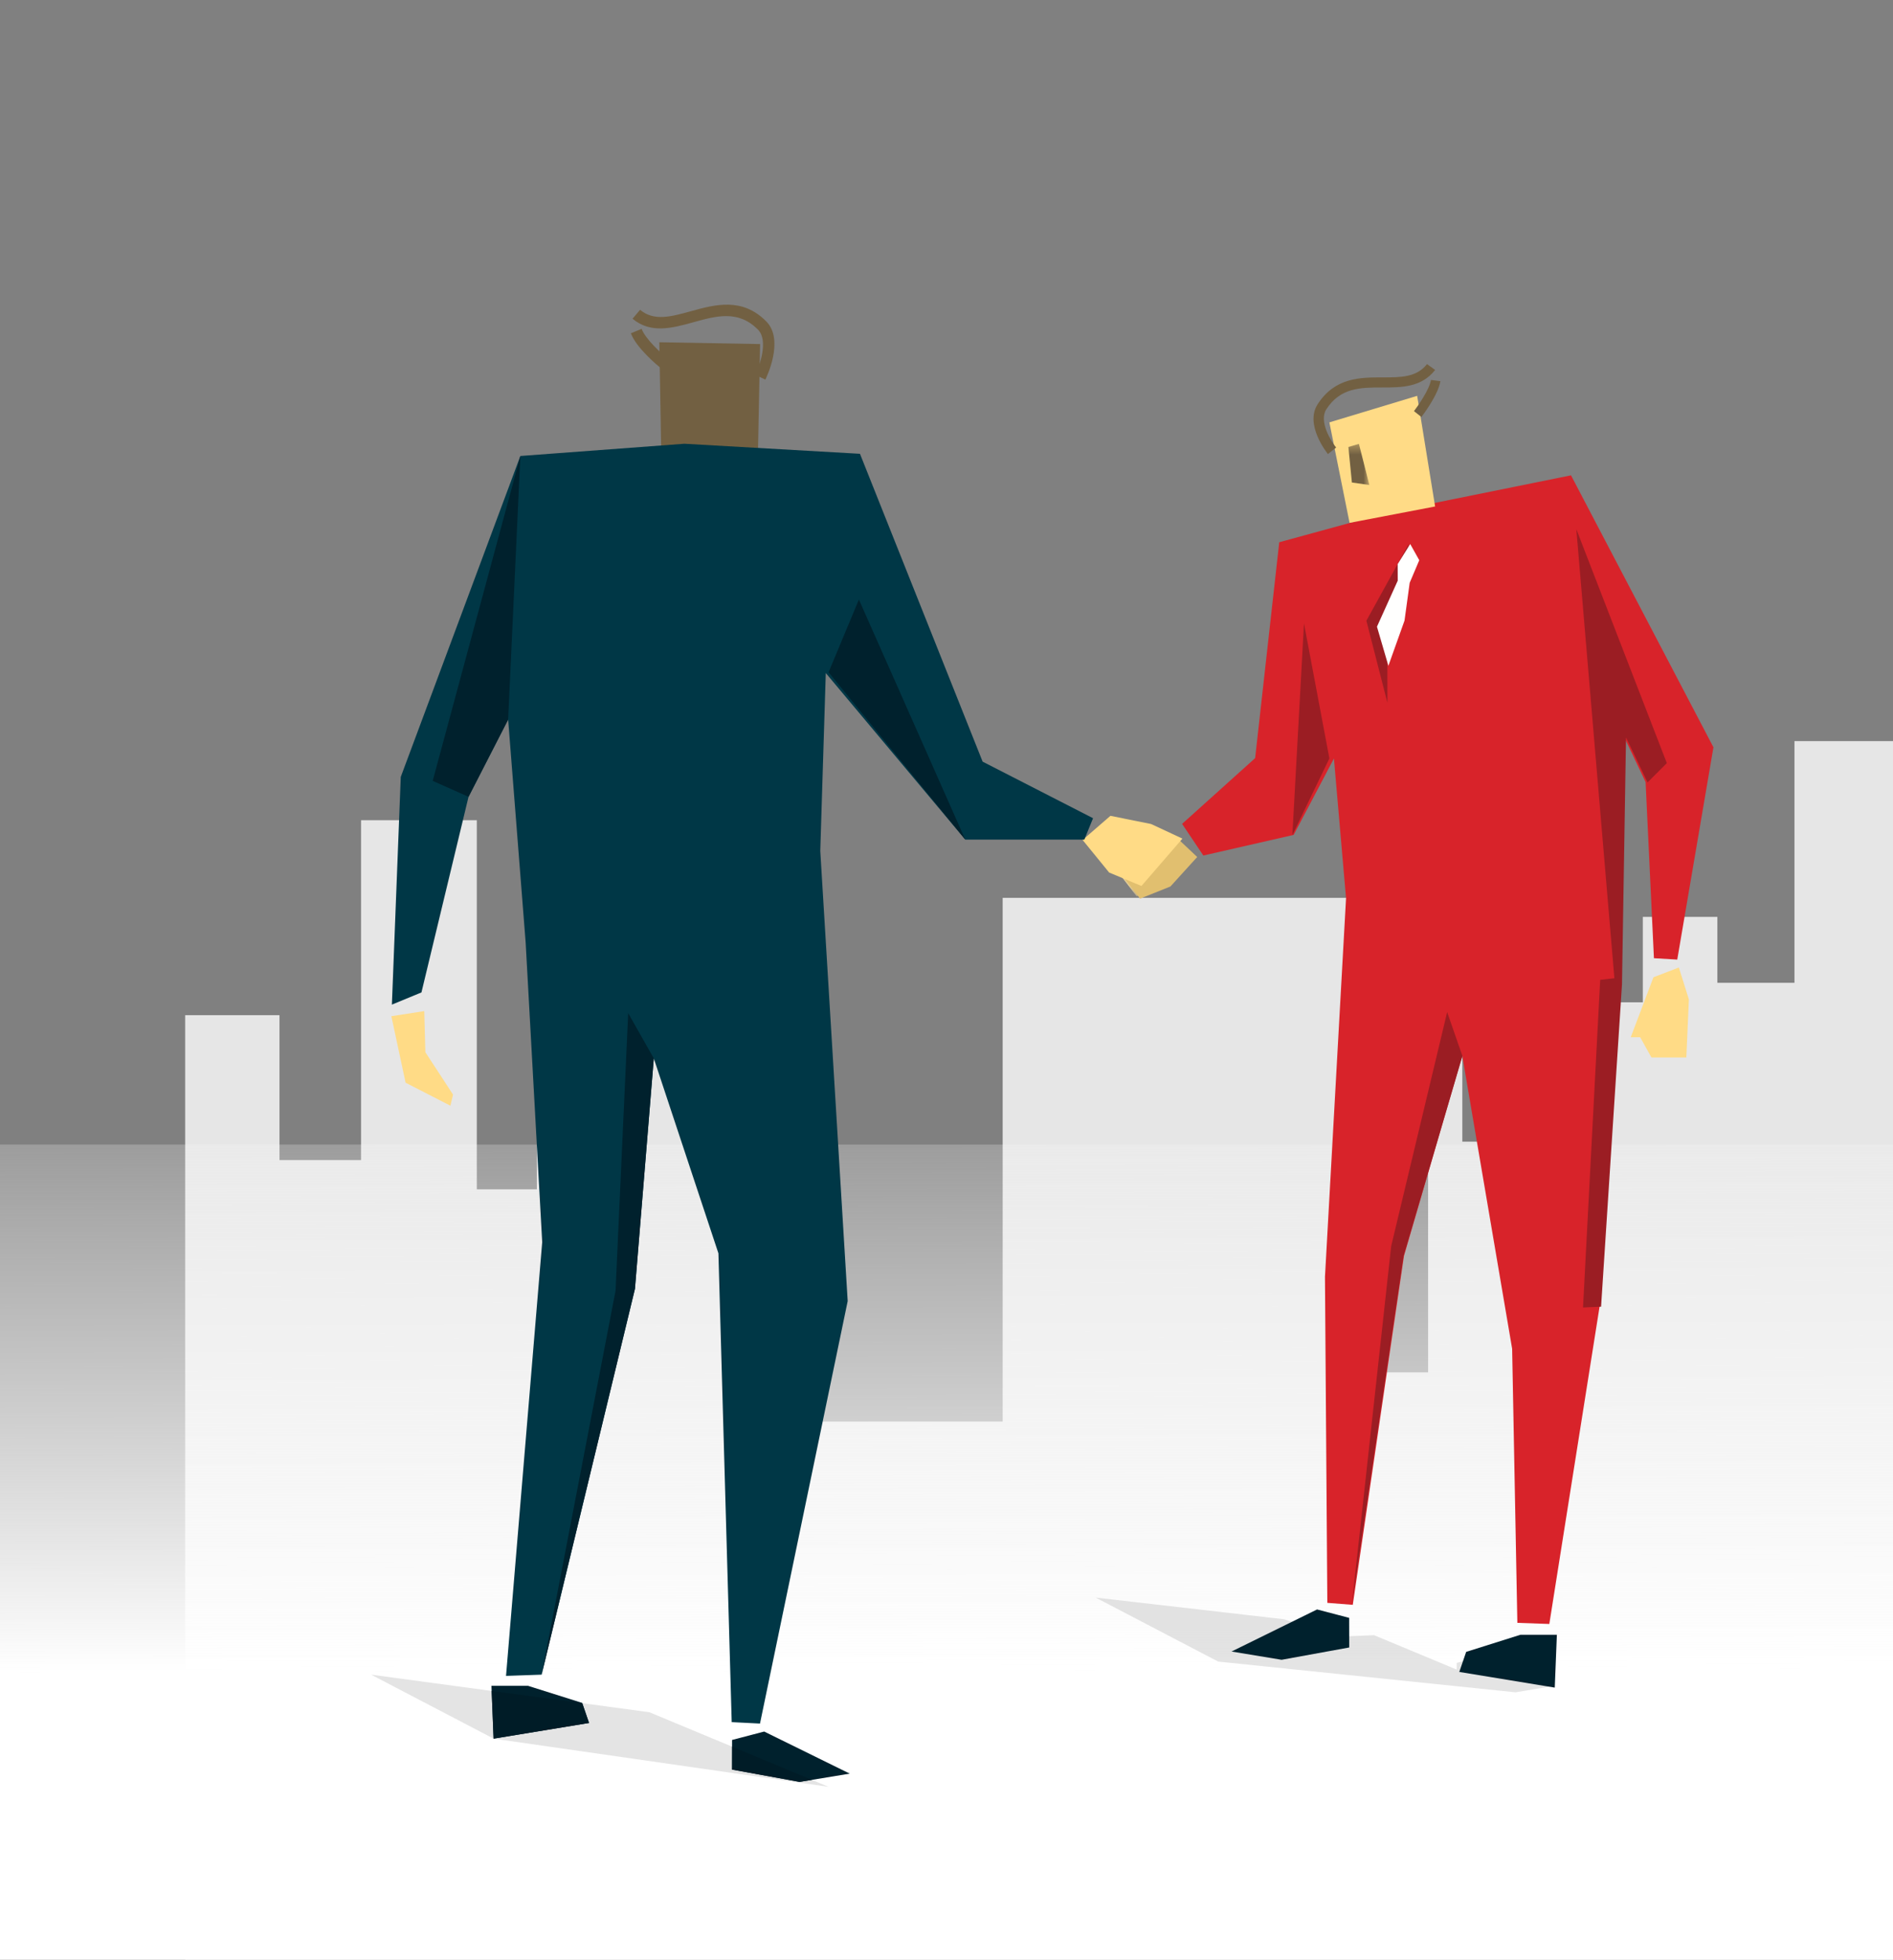
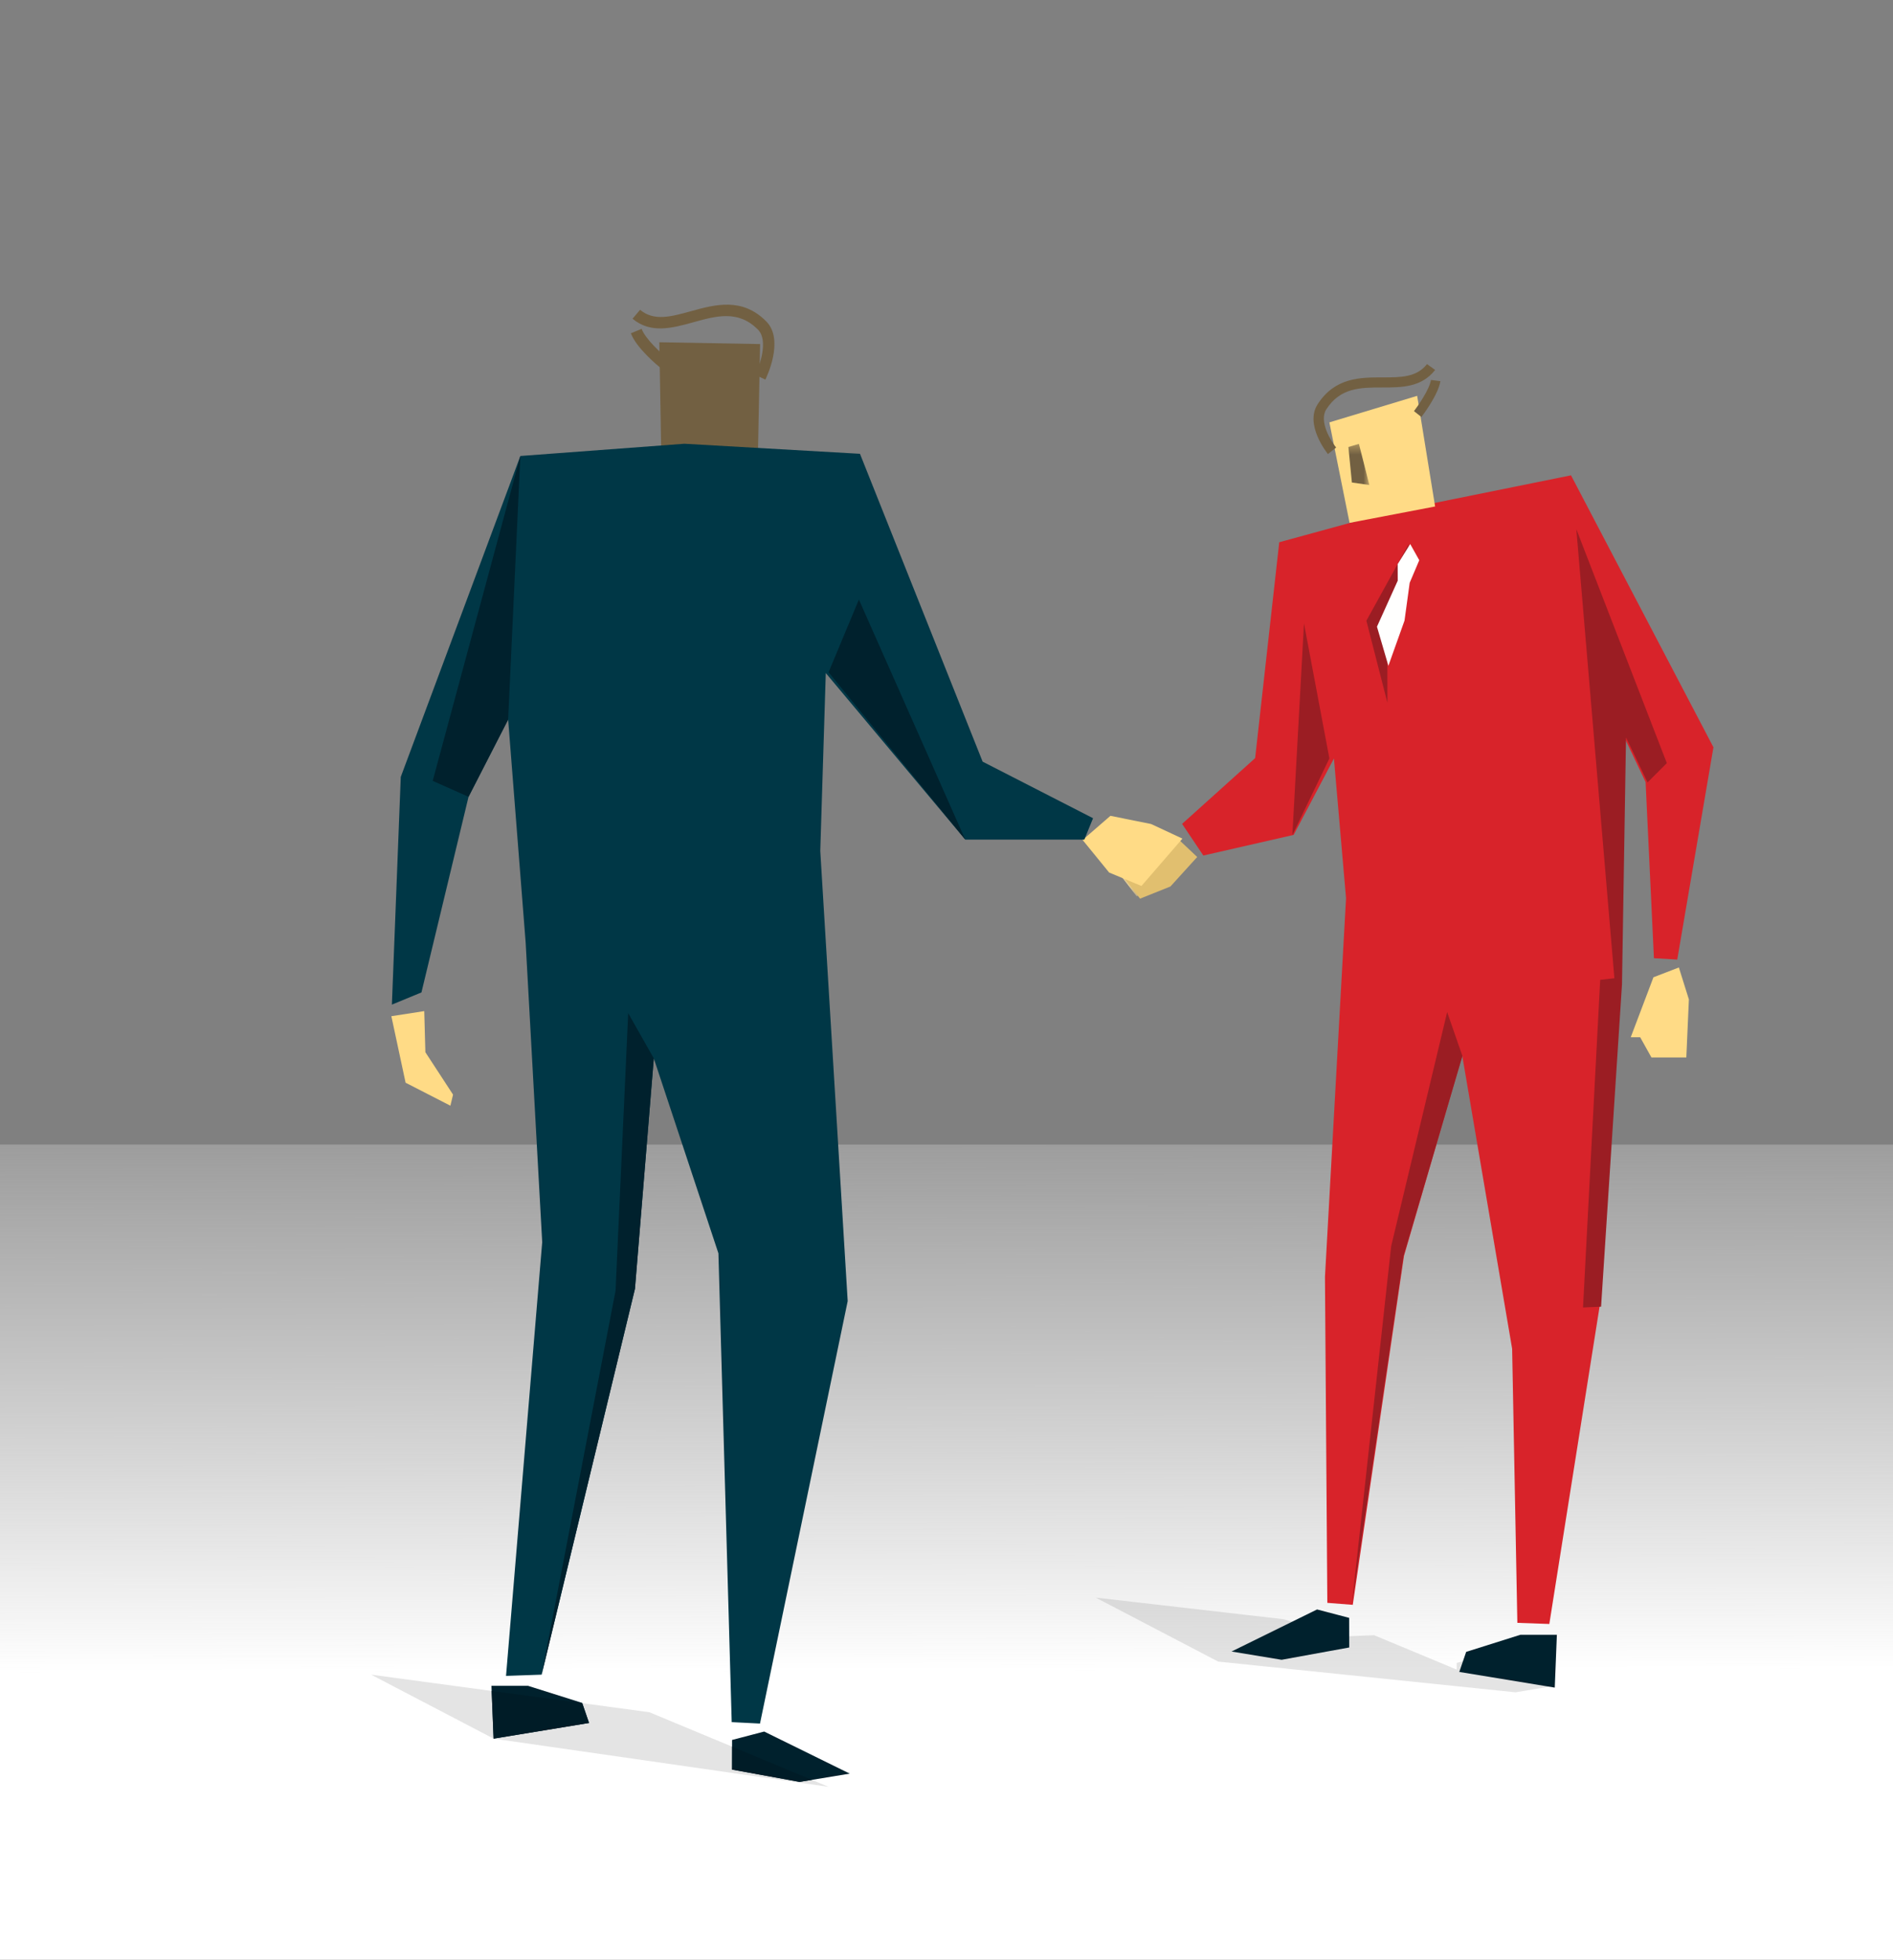
<svg xmlns="http://www.w3.org/2000/svg" width="202" height="209" viewBox="0 0 202 209" fill="none">
  <rect x="0" y="0" width="202" height="209" fill="#808080" stroke="none" />
  <g clip-path="url(#a)">
-     <path fill-rule="evenodd" clip-rule="evenodd" d="M19.76 108.265v121.811l265.263-10.31V97.784h-10.056V72.008h-28.073v31.4h-12.166V90.754h-8.872v10.068h-8.519V79.038h-25.851v25.776h-8.226v-7.03h-7.954v9.108h-5.148V81.85h-4.679v39.903h-9.435v-12.827h-3.652v37.434h-6.097V95.754h-39.302v55.855H87.62v-25.644H76.516v-44.52h-8.38v16.722H57.287v28.674H50.88V87.474H38.527v36.245h-8.704v-15.454H19.76z" fill="#E6E6E6" />
    <path transform="matrix(-1 0 0 1 240.24 122.063)" fill="url(#b)" d="M0 0h248.16v91.328H0z" />
    <path fill-rule="evenodd" clip-rule="evenodd" d="M148.225 54.622l-11.718 3.207-2.573 23.025-7.793 7.01 2.265 3.376 9.641-2.201 4.295-8.149 1.293 14.905-2.249 40.38.252 34.765 2.716.211 5.462-37.211 6.222-21.343 5.321 31.246.556 29.229 3.411.12 5.363-33.846 2.209-34.37.426-26.36 2.276 4.794.889 18.78 2.488.147 3.862-22.641-15.199-29.003-19.415 3.929z" fill="#D8232A" />
    <path fill-rule="evenodd" clip-rule="evenodd" d="M176.437 104.224l-2.423 6.398h1.008l1.201 2.153h3.723l.273-6.189-1.069-3.407-2.713 1.045z" fill="#FFDB86" />
    <path fill-rule="evenodd" clip-rule="evenodd" d="M172.27 104.328l-4.062-47.893 9.659 24.952-2.058 2.056-2.299-4.793-.43 26.349-2.231 34.356-1.927.085 1.832-34.939 1.516-.173zm-17.845 3.613l1.628 4.676-6.283 21.334-5.517 37.195 4.197-38.243 5.975-24.962zm-15.278-41.454l2.71 14.395-3.95 8.185 1.24-22.58zm11.173-8.467l-2.275 12.76.007 4.175-2.246-8.758 4.514-8.177z" fill="#9B1D23" />
    <path fill-rule="evenodd" clip-rule="evenodd" d="M150.481 58.02l-1.338 2.143.007 1.766-2.216 4.908 1.219 4.166 1.722-4.819.551-4.03 1.022-2.408-.967-1.726z" fill="#FFFFFE" />
    <path fill-rule="evenodd" clip-rule="evenodd" d="M141.856 45.045l9.369-2.83 1.915 11.8-9.13 1.747-2.154-10.717z" fill="#FFDB86" />
    <path fill-rule="evenodd" clip-rule="evenodd" d="M141.702 48.424l.875-.693c-.568-.704-1.866-2.81-1.046-4.08 1.5-2.325 3.662-2.325 5.953-2.327 2.066 0 4.202 0 5.656-1.87l-.865-.626c-1.104 1.419-2.79 1.422-4.741 1.42-2.382 0-5.083.002-6.927 2.859-1.411 2.184.992 5.19 1.095 5.317zm9.975-3.951c.181-.239 1.782-2.351 2.027-3.822l-1.007-.13c-.169 1.017-1.366 2.745-1.814 3.325l.794.627z" fill="#726042" />
    <mask id="c" maskUnits="userSpaceOnUse" x="118" y="47" width="29" height="49">
      <path fill-rule="evenodd" clip-rule="evenodd" d="M118.378 95.584V47.338h27.743v48.246h-27.743z" fill="#fff" />
    </mask>
    <g mask="url(#c)" fill-rule="evenodd" clip-rule="evenodd">
      <path d="M145.009 47.338l1.112 4.385-1.862-.265-.375-3.787 1.125-.333z" fill="#726042" />
      <path d="M124.897 88.853l-3.974.782-3.149 1.404 3.515 4.545 3.223-1.288 2.842-3.128-2.457-2.315z" fill="#E4CC93" />
    </g>
    <path fill-rule="evenodd" clip-rule="evenodd" d="M121.654 95.84l-2.928-3.788v-1.057l2.559-1.142 3.997-.786 2.471 2.329-2.859 3.147-3.24 1.297z" fill="#E1BF6F" />
    <path opacity=".2" fill-rule="evenodd" clip-rule="evenodd" d="M52.67 185.422l35.744 5.137-1.779-.74 4.036-.666-9.126-4.486-3.425.896-.001.713-8.823-3.67-7.164-.967-5.789-1.849h-3.9l.022.544-12.865-1.736 13.07 6.824zm77.322-8.218l31.725 3.276 4.036-.666-6.884-3.365-3.426.896-.001.713-8.823-3.67-3.801.154-5.79-1.849-20.105-2.313 13.069 6.824z" fill="#7B7B7B" />
    <path fill-rule="evenodd" clip-rule="evenodd" d="M41.76 108.375l3.511-.543.12 4.384 2.953 4.523-.283 1.182-4.78-2.452-1.52-7.094zm76.732-21.368l4.332.87 3.351 1.56-4.372 5.05-3.446-1.432-2.834-3.475 2.969-2.573z" fill="#FFDB86" />
    <path fill-rule="evenodd" clip-rule="evenodd" d="M52.443 179.79l.226 5.632 10.187-1.671-.733-2.14-5.78-1.821h-3.9zm113.689-5.443l-.225 5.632-10.187-1.671.733-2.139 5.78-1.822h3.899z" fill="#00212D" />
    <path fill-rule="evenodd" clip-rule="evenodd" d="M81.111 36.694L70.355 36.5l.23 13.162 10.286-.888.24-12.079z" fill="#726042" />
    <path fill-rule="evenodd" clip-rule="evenodd" d="M81.672 40.483l-1.086-.504c.47-.947 1.443-3.663.3-4.82-2.093-2.12-4.428-1.474-6.9-.79-2.233.616-4.539 1.253-6.489-.378l.807-.95c1.48 1.238 3.3.737 5.406.154 2.574-.713 5.49-1.519 8.062 1.088 1.967 1.991-.016 6.027-.1 6.2zM70.48 39.232c-.26-.211-2.566-2.095-3.159-3.688l1.146-.471c.41 1.101 2.163 2.679 2.804 3.193l-.79.966z" fill="#726042" />
    <path fill-rule="evenodd" clip-rule="evenodd" d="M81.545 184.667l9.126 4.486-5.346.882-7.211-1.313.006-3.159 3.425-.896zm58.997-13.022l-9.126 4.486 5.346.882 7.212-1.313-.007-3.159-3.425-.896z" fill="#00212D" />
    <path fill-rule="evenodd" clip-rule="evenodd" d="M73.036 47.326l18.73 1.07 13.089 32.832 11.783 6.033-.929 2.28h-12.706L88.118 71.779l-.588 18.968 2.926 48.012-9.358 45.056-3.018-.153-1.418-49.997-6.895-20.789-2.011 24.573-9.958 41.149-3.8.132 3.86-46.258-1.766-31.955-1.868-23.778-4.227 8.238-5.024 20.862-3.155 1.303.947-24.283L55.528 48.63l17.508-1.305z" fill="#003746" />
    <path fill-rule="evenodd" clip-rule="evenodd" d="M55.528 48.63l-1.305 28.11-4.227 8.238-3.823-1.698 9.355-34.648zm14.239 64.246l-2.733-4.829-1.35 29.612-7.887 40.939 9.958-41.149 2.012-24.573zm21.886-48.938l-3.238 7.76 14.587 17.843-11.35-25.602z" fill="#00212D" />
    <path fill-rule="evenodd" clip-rule="evenodd" d="M52.67 185.422l-.205-5.088 9.667 1.305.724 2.112-10.187 1.671zm32.655 4.613l-7.211-1.313.005-2.446 8.516 3.543-1.31.216z" fill="#001C27" />
  </g>
  <defs>
    <linearGradient id="b" x1="124.24" y1="-18.063" x2="124.08" y2="56.202" gradientUnits="userSpaceOnUse">
      <stop stop-color="#F7F7F7" stop-opacity="0" />
      <stop offset="1" stop-color="#fff" />
    </linearGradient>
    <clipPath id="a">
      <path fill="#fff" d="M0 0h202v209H0z" />
    </clipPath>
  </defs>
</svg>